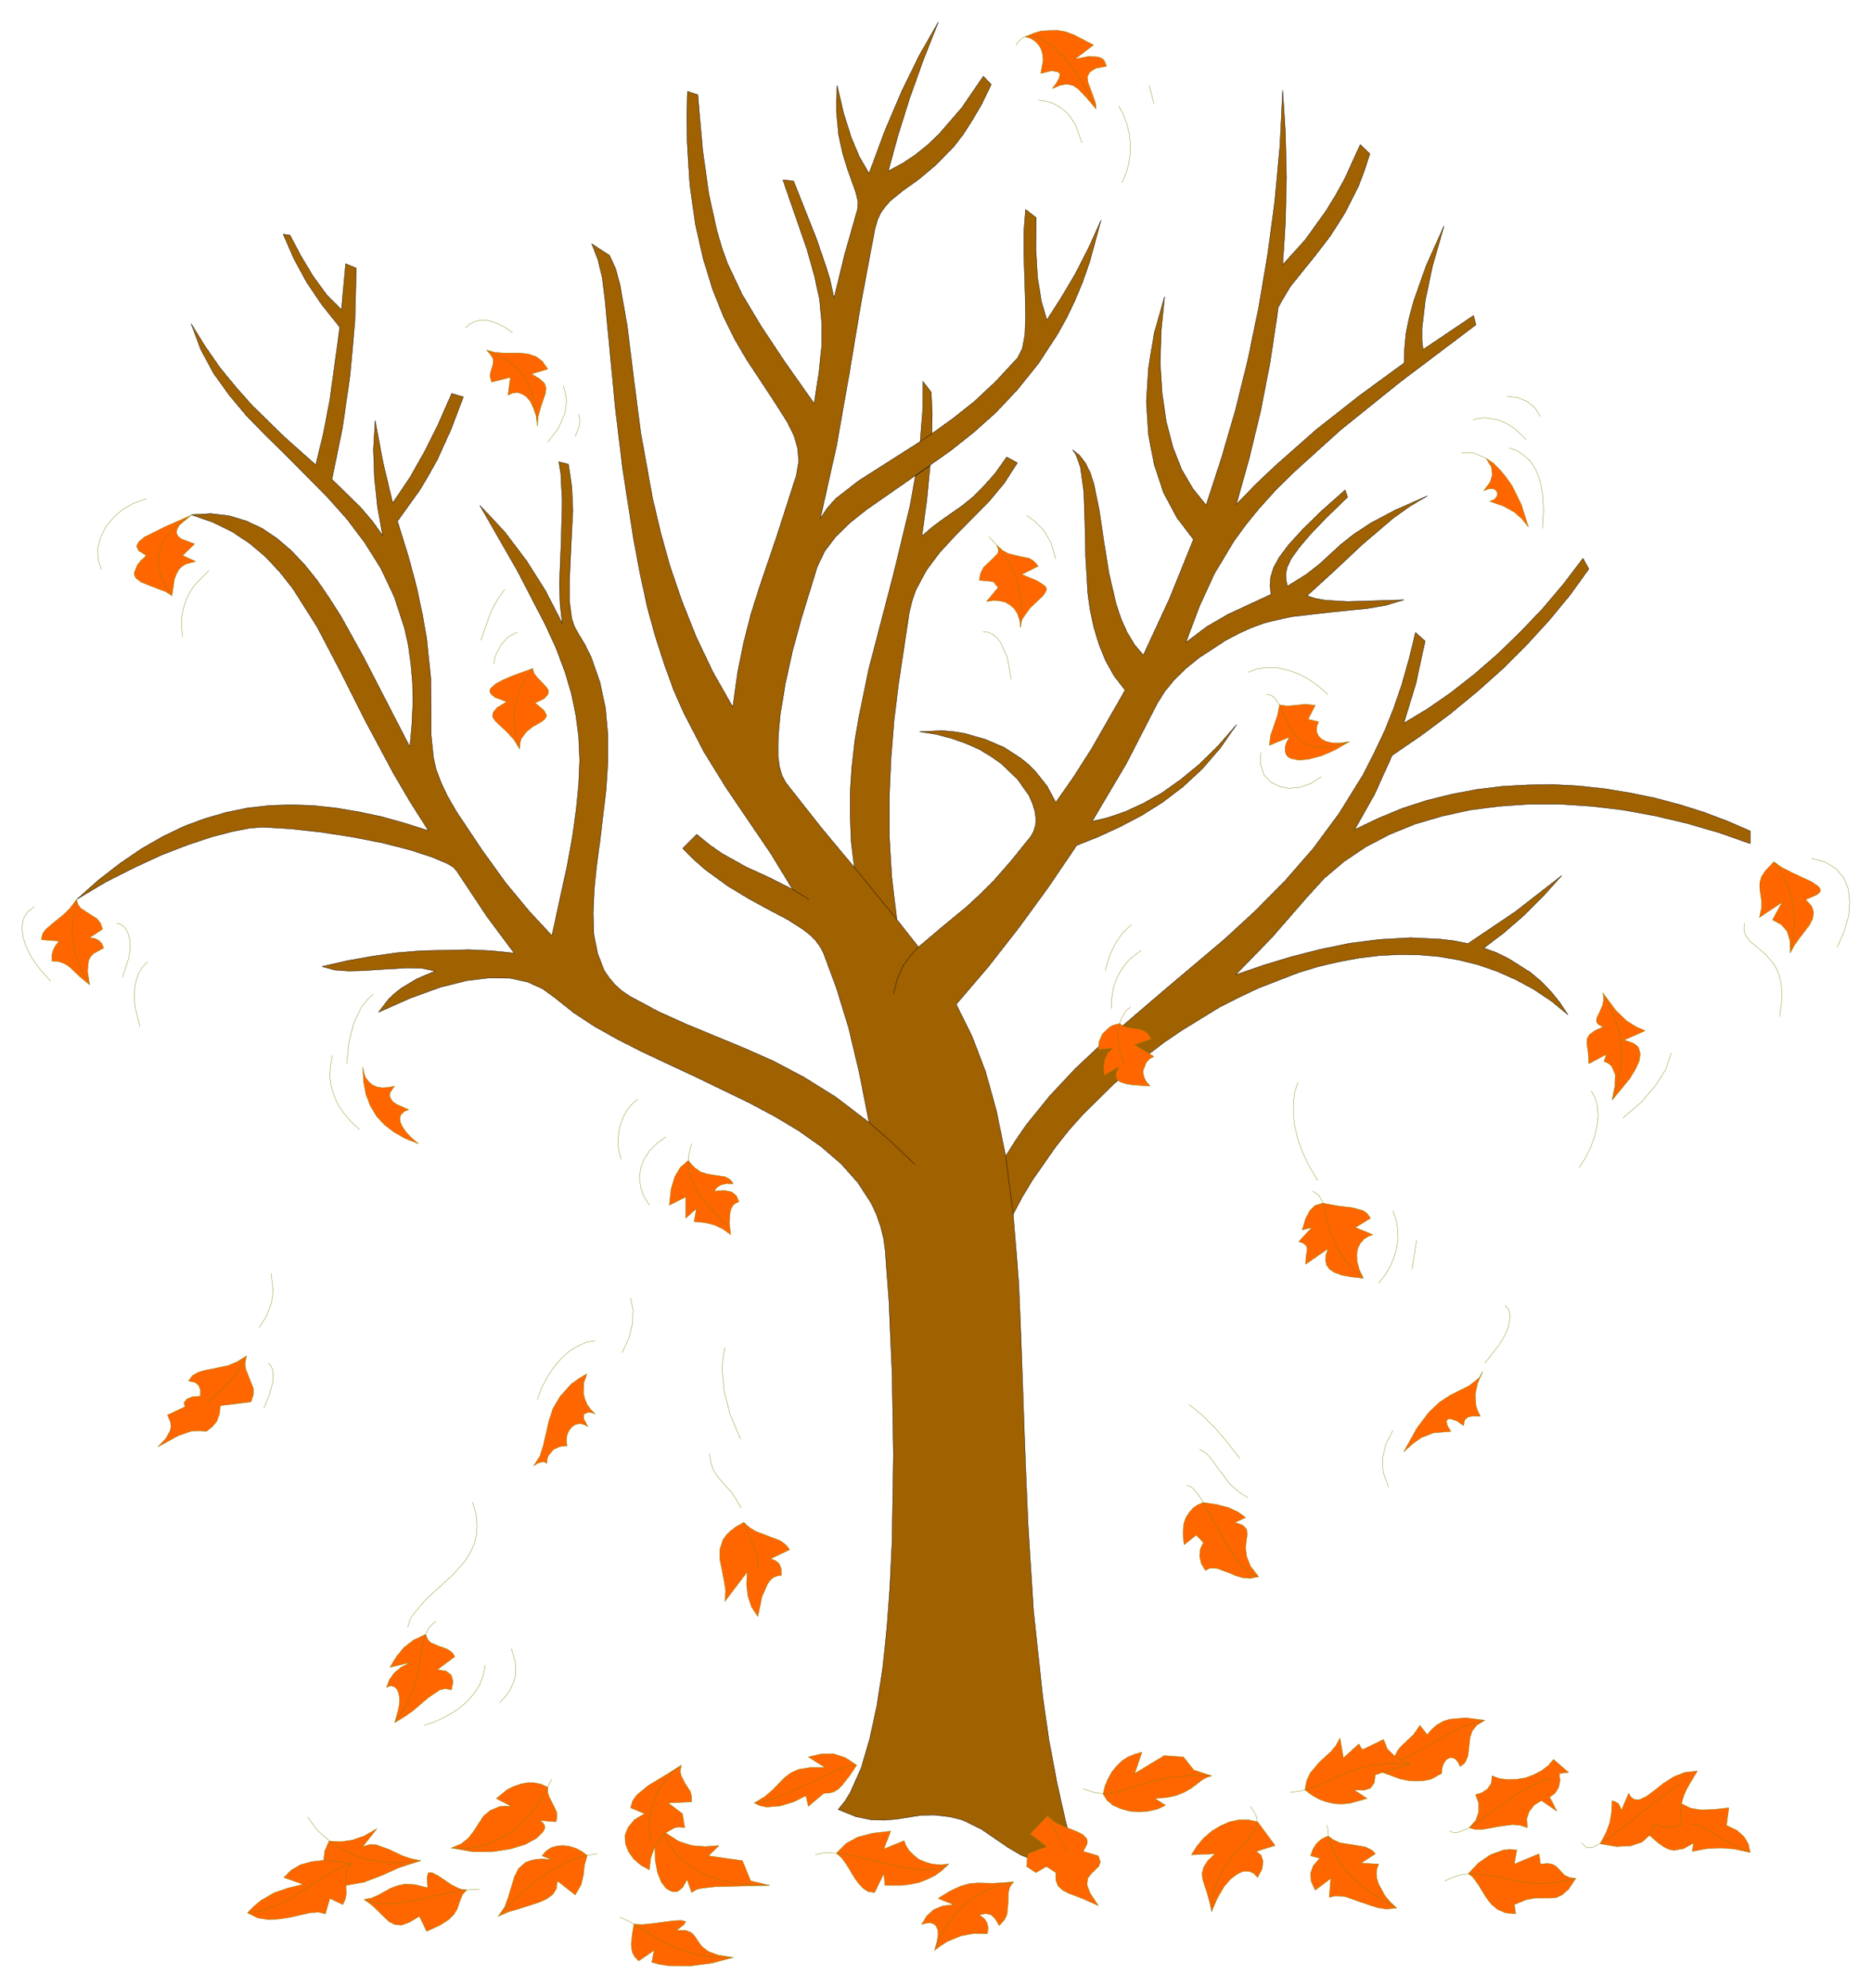
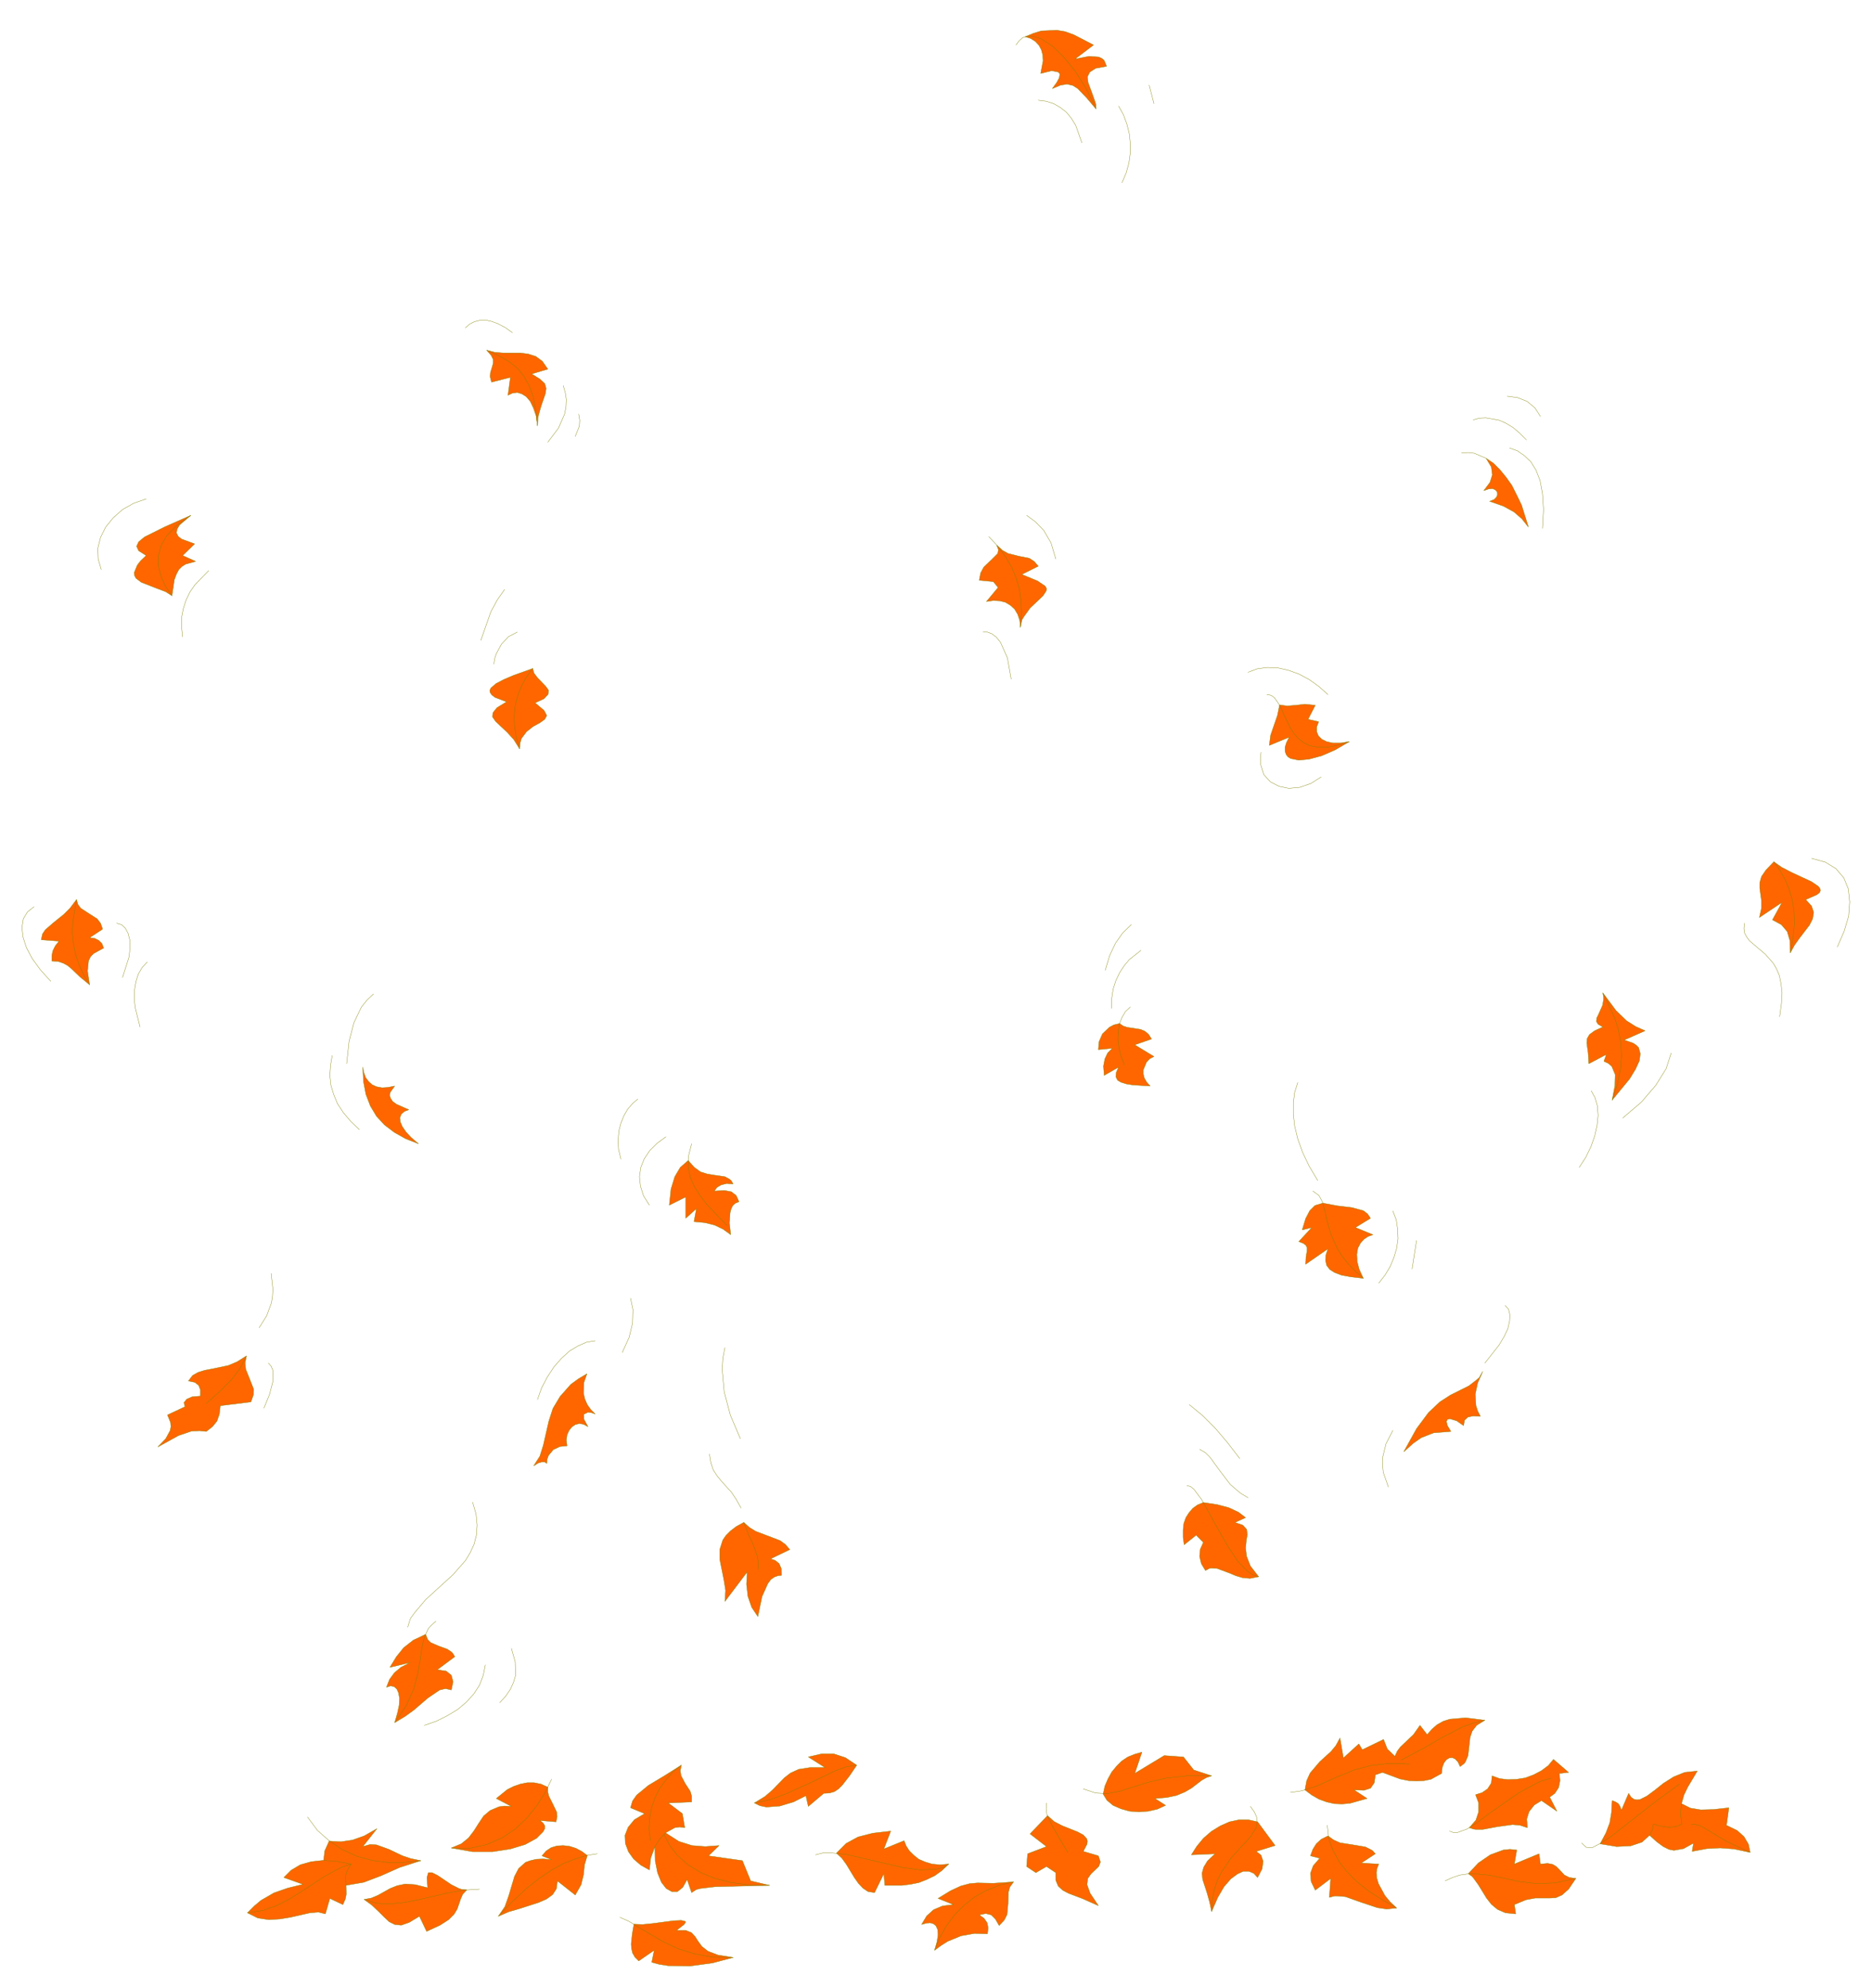
<svg xmlns="http://www.w3.org/2000/svg" width="363.533" height="385.933" fill-rule="evenodd" stroke-linecap="round" preserveAspectRatio="none" viewBox="0 0 5454 5790">
  <style>.pen0{stroke:#000;stroke-width:1;stroke-linejoin:round}.pen1{stroke:none}.brush2{fill:none}.pen2{stroke:olive;stroke-width:1;stroke-linejoin:round}</style>
-   <path d="m2442 5270 19-23 17-28 31-70 25-85 21-98 17-109 12-117 9-123 6-127 4-254-4-239-9-205-11-150-5-37-9-35-12-34-15-32-39-60-48-54-58-50-65-46-70-42-75-40-155-75-154-72-73-37-68-38-61-40-54-43-37-27-44-20-51-11-59-1-67 8-76 19-86 31-95 42 29-38 17-16 20-16 45-27 54-23-39-8-42-1-87 5-43 3-42 1-40-3-37-10 74-17 73-13 71-10 71-6 138-3 67 3 66 7-79-106-89-134-9-10-16-10-47-20-65-21-78-20-87-17-90-14-89-10-83-5-39 3-51 10-61 16-69 23-75 29-80 37-83 42-84 50 63-56 62-48 63-43 61-35 62-30 62-23 62-18 63-13 63-7 63-2 64 2 65 7 66 11 67 14 68 19 70 22-54-85-48-82-83-155-72-143-67-128-71-112-38-48-41-44-46-39-51-34-57-28-63-22 57-3 53 6 50 15 47 22 43 29 41 35 39 41 37 46 35 51 35 55 66 119 134 260 6-65 3-62-1-59-5-55-7-53-11-50-30-92-39-83-47-75-52-69-57-64-119-120-59-58-57-58-51-61-46-64-37-69-28-75 41 66 43 62 46 56 46 52 95 93 92 82 22-91 19-98 29-212-52-65-44-65-37-68-32-73 20 3 31 59 36 60 40 55 43 43 12-134 31 13-4 155-14 155-22 154-31 151 83 81 35 41 30 42-15-83-9-84-3-84 5-84 23 122 28 118 50-74 42-74 40-80 40-91 34 10-36 95-40 88-24 43-26 44-66 92 32 103 24 90 17 80 12 69 12 115 1 90v74l7 68 8 35 14 37 19 40 26 45 74 111 70 97 68 82 66 71 44-202 16-87 11-80 7-74 3-68-3-66-8-64-13-63-19-64-25-67-32-70-82-158-109-190 38 40 36 39 62 82 55 87 49 95-6-55-2-59 5-121 3-121-3-58-1-22-6-34 28 7 10 66 3 69-7 139-3 65v60l7 51 7 21 10 19 21 35 18 36 26 74 16 76 7 77v79l-5 78-18 153-10 73-7 70-3 66 2 62 11 55 19 50 15 22 17 20 20 18 24 16 82 44 82 37 167 69 86 38 89 47 93 58 97 74-29-147-31-130-35-114-37-100-10-20-14-19-16-16-19-15-45-29-53-28-59-32-63-38-66-48-33-29-33-33 41-41 38 31 36 25 70 39 68 31 67 34-64-105-66-97-65-96-63-102-60-116-29-66-26-72-26-80-24-87-21-97-20-107-31-201-20-164-23-239-8-84-8-67-13-54-18-46 52 34 17 37 13 47 21 118 18 146 22 170 34 188 23 98 28 101 35 102 41 103 49 103 58 102 14-100 18-89 21-82 24-76 52-153 56-174 7-41-3-38-11-38-19-38-25-40-28-43-66-100-35-60-33-67-31-78-27-88-23-101-16-114-8-128-1-71 2-74 30 10 14 159 18 130 24 108 14 48 17 47 42 89 55 92 69 104 86 122 14-90 8-77v-69l-6-66-15-69-22-78-70-202 31 3 67 169 29 85 10 32 12 55 32-131 36-126 2-22-6-27-25-70-14-46-12-55-6-66v-36l2-40 19 81 22 70 24 57 28 48 46-124 49-115 52-106 55-96-44 111-39 109-34 108-29 106 41-22 39-26 36-29 33-32 65-75 63-92 23 24-27 56-28 48-27 42-27 35-54 55-49 41-45 32-37 30-15 17-13 18-10 22-7 25-40 213-35 210-37 210-47 210 20-30 25-28 67-52 179-114 7-87 1-88 24 31 3 61-1 60 61-44 63-50 63-59 63-68 14-28 7-39 2-50-1-58-4-128v-65l5-64 31 24-1 93 5 82 11 69 16 54 41-64 41-69 39-76 37-82-34 124-20 57-22 53-24 50-26 47-56 86-61 76-63 67-66 59-67 53-129 91-115 80-49 39-41 40-32 42-22 46-47 153-25 92-21 95-15 92-4 43-2 40v36l4 31 8 27 11 20 104 132 95 114-9-75-3-73v-73l5-72 8-72 12-71 29-141 73-280 34-141 13-53 16-89v3-3l43-30-10 101-14 104 29-25 28-21 60-42 31-25 31-31 34-38 34-48 31 17-38 59-45 54-97 98-46 50-39 52-31 58-11 32-8 34-31 205-13 107-9 109-5 113v116l7 119 15 124 63 80 72-61 68-56 38-35 43-43 49-56 58-72 8-15 5-17 1-19-3-22-7-22-10-23-33-47-48-46-30-21-33-20-38-17-42-15-45-12-50-8 67-3 33 3 31 5 60 17 56 24 49 32 22 18 20 20 34 43 25 47 53-76 51-80 98-171-32-41-25-45-19-47-15-49-11-51-7-52-6-103-2-99-3-88-10-73-10-29-4-10-9-13 20 16 17 22 14 28 11 34 16 78 13 89 15 93 21 90 14 42 18 40 21 35 26 31 76-164 70-173-48-63-39-73-27-81-17-88-6-95 6-99 17-103 30-105-10 100-3 95 6 88 12 82 19 73 26 66 33 56 38 47 45-138 41-141 36-146 31-150 26-153 21-157 15-160 8-163 8 127 3 127-3 127-8 127 66-73 61-85 28-46 26-47 45-99 28 27-16 49-17 45-40 79-42 66-43 56-74 92-25 42-8 15-2 4-3 22-21 139-27 139-33 137-38 136 55-57 58-55 120-106 126-99 130-95 1-40 4-44 9-45 13-49 37-105 52-116-34 119-21 100-9 80v33l3 28 147-99 7 27-220 166-174 140-134 121-55 54-47 52-40 49-35 48-57 95-44 96-39 104 61-46 62-36 125-58-3-25 2-25 8-27 17-31 27-36 40-44 54-53 71-63 7 21-62 60-47 49-33 39-22 31-12 25-4 20 1 18 4 17 53-33 39-30 63-58 38-30 50-33 70-37 95-42-52 31-49 35-89 76-82 77-79 72 25 8 28 5 65 4 164-5-53 16-53 9-108 11-113 13-58 13-23 6-38 14-35 16-38 20-78 51-37 30-34 33-28 34-22 35-90 175-100 169 46-11 50-17 52-24 54-30 55-39 55-45 55-54 54-62-48 69-52 60-56 52-59 45-62 39-63 33-63 29-63 25-82 121-86 118-89 114-94 110 46 93 39 102 32 115 27 132 29-46 31-45 68-84 75-80 81-76 174-149 181-153 89-82 86-87 82-94 76-103 70-113 31-61 30-63 27-67 24-70 21-74 19-78 28 25-27 124-35 115 68-41 68-47 69-54 68-59 66-64 65-68 61-72 57-75 17 31-54 75-61 74-65 71-70 70-75 67-79 65-83 62-86 59-51 113-58 103 69-33 70-29 71-23 73-18 73-14 75-9 74-4 74-1 75 4 74 8 73 12 73 15 72 19 70 22 69 26 67 29v37l-91-32-93-27-93-22-93-17-92-11-92-6h-89l-88 6-85 11-82 18-78 23-74 30-69 36-64 43-58 49-51 56-101 116-106 109 78-27 82-25 86-22 87-18 88-11 88-5 86 4 41 5 41 8 138-93 135-105-53 59-57 57-60 52-57 43 36 13 35 17 65 41 31 26 28 29 26 32 24 36-49-40-51-34-52-28-54-24-55-19-56-14-57-10-58-5-58-1-59 3-59 7-59 11-60 14-59 18-116 45-57 27-57 29-109 67-53 36-51 39-96 83-89 88-41 46-38 48-67 96-30 50-26 49 16 200 9 221 8 235 10 247 16 251 27 252 18 125 23 123 27 120 33 118-35 3-31-1-53-9-45-18-39-23-76-52-44-22-17-7-34-8-44-5-39 1-69 11-36 3-39-1-44-9-52-21z" class="pen1" style="fill:#a06100" />
-   <path d="m2442 5270 19-23 17-28 31-70 25-85 21-98 17-109 12-117 9-123 6-127 4-254-4-239-9-205-11-150-5-37-9-35-12-34-15-32-39-60-48-54-58-50-65-46-70-42-75-40-155-75-154-72-73-37-68-38-61-40-54-43-37-27-44-20-51-11-59-1-67 8-76 19-86 31-95 42 29-38 17-16 20-16 45-27 54-23-39-8-42-1-87 5-43 3-42 1-40-3-37-10 74-17 73-13 71-10 71-6 138-3 67 3 66 7-79-106-89-134-9-10-16-10-47-20-65-21-78-20-87-17-90-14-89-10-83-5-39 3-51 10-61 16-69 23-75 29-80 37-83 42-84 50 63-56 62-48 63-43 61-35 62-30 62-23 62-18 63-13 63-7 63-2 64 2 65 7 66 11 67 14 68 19 70 22-54-85-48-82-83-155-72-143-67-128-71-112-38-48-41-44-46-39-51-34-57-28-63-22 57-3 53 6 50 15 47 22 43 29 41 35 39 41 37 46 35 51 35 55 66 119 134 260 6-65 3-62-1-59-5-55-7-53-11-50-30-92-39-83-47-75-52-69-57-64-119-120-59-58-57-58-51-61-46-64-37-69-28-75 41 66 43 62 46 56 46 52 95 93 92 82 22-91 19-98 29-212-52-65-44-65-37-68-32-73 20 3 31 59 36 60 40 55 43 43 12-134 31 13-4 155-14 155-22 154-31 151 83 81 35 41 30 42-15-83-9-84-3-84 5-84 23 122 28 118 50-74 42-74 40-80 40-91 34 10-36 95-40 88-24 43-26 44-66 92 32 103 24 90 17 80 12 69 12 115 1 90v74l7 68 8 35 14 37 19 40 26 45 74 111 70 97 68 82 66 71 44-202 16-87 11-80 7-74 3-68-3-66-8-64-13-63-19-64-25-67-32-70-82-158-109-190 38 40 36 39 62 82 55 87 49 95-6-55-2-59 5-121 3-121-3-58-1-22-6-34 28 7 10 66 3 69-7 139-3 65v60l7 51 7 21 10 19 21 35 18 36 26 74 16 76 7 77v79l-5 78-18 153-10 73-7 70-3 66 2 62 11 55 19 50 15 22 17 20 20 18 24 16 82 44 82 37 167 69 86 38 89 47 93 58 97 74-29-147-31-130-35-114-37-100-10-20-14-19-16-16-19-15-45-29-53-28-59-32-63-38-66-48-33-29-33-33 41-41 38 31 36 25 70 39 68 31 67 34-64-105-66-97-65-96-63-102-60-116-29-66-26-72-26-80-24-87-21-97-20-107-31-201-20-164-23-239-8-84-8-67-13-54-18-46 52 34 17 37 13 47 21 118 18 146 22 170 34 188 23 98 28 101 35 102 41 103 49 103 58 102 14-100 18-89 21-82 24-76 52-153 56-174 7-41-3-38-11-38-19-38-25-40-28-43-66-100-35-60-33-67-31-78-27-88-23-101-16-114-8-128-1-71 2-74 30 10 14 159 18 130 24 108 14 48 17 47 42 89 55 92 69 104 86 122 14-90 8-77v-69l-6-66-15-69-22-78-70-202 31 3 67 169 29 85 10 32 12 55 32-131 36-126 2-22-6-27-25-70-14-46-12-55-6-66v-36l2-40 19 81 22 70 24 57 28 48 46-124 49-115 52-106 55-96-44 111-39 109-34 108-29 106 41-22 39-26 36-29 33-32 65-75 63-92 23 24-27 56-28 48-27 42-27 35-54 55-49 41-45 32-37 30-15 17-13 18-10 22-7 25-40 213-35 210-37 210-47 210 20-30 25-28 67-52 179-114 7-87 1-88 24 31 3 61-1 60 61-44 63-50 63-59 63-68 14-28 7-39 2-50-1-58-4-128v-65l5-64 31 24-1 93 5 82 11 69 16 54 41-64 41-69 39-76 37-82-34 124-20 57-22 53-24 50-26 47-56 86-61 76-63 67-66 59-67 53-129 91-115 80-49 39-41 40-32 42-22 46-47 153-25 92-21 95-15 92-4 43-2 40v36l4 31 8 27 11 20 104 132 95 114-9-75-3-73v-73l5-72 8-72 12-71 29-141 73-280 34-141 13-53 16-89v3-3l43-30-10 101-14 104 29-25 28-21 60-42 31-25 31-31 34-38 34-48 31 17-38 59-45 54-97 98-46 50-39 52-31 58-11 32-8 34-31 205-13 107-9 109-5 113v116l7 119 15 124 63 80 72-61 68-56 38-35 43-43 49-56 58-72 8-15 5-17 1-19-3-22-7-22-10-23-33-47-48-46-30-21-33-20-38-17-42-15-45-12-50-8 67-3 33 3 31 5 60 17 56 24 49 32 22 18 20 20 34 43 25 47 53-76 51-80 98-171-32-41-25-45-19-47-15-49-11-51-7-52-6-103-2-99-3-88-10-73-10-29-4-10-9-13 20 16 17 22 14 28 11 34 16 78 13 89 15 93 21 90 14 42 18 40 21 35 26 31 76-164 70-173-48-63-39-73-27-81-17-88-6-95 6-99 17-103 30-105-10 100-3 95 6 88 12 82 19 73 26 66 33 56 38 47 45-138 41-141 36-146 31-150 26-153 21-157 15-160 8-163 8 127 3 127-3 127-8 127 66-73 61-85 28-46 26-47 45-99 28 27-16 49-17 45-40 79-42 66-43 56-74 92-25 42-8 15-2 4-3 22-21 139-27 139-33 137-38 136 55-57 58-55 120-106 126-99 130-95 1-40 4-44 9-45 13-49 37-105 52-116-34 119-21 100-9 80v33l3 28 147-99 7 27-220 166-174 140-134 121-55 54-47 52-40 49-35 48-57 95-44 96-39 104 61-46 62-36 125-58-3-25 2-25 8-27 17-31 27-36 40-44 54-53 71-63 7 21-62 60-47 49-33 39-22 31-12 25-4 20 1 18 4 17 53-33 39-30 63-58 38-30 50-33 70-37 95-42-52 31-49 35-89 76-82 77-79 72 25 8 28 5 65 4 164-5-53 16-53 9-108 11-113 13-58 13-23 6-38 14-35 16-38 20-78 51-37 30-34 33-28 34-22 35-90 175-100 169 46-11 50-17 52-24 54-30 55-39 55-45 55-54 54-62-48 69-52 60-56 52-59 45-62 39-63 33-63 29-63 25-82 121-86 118-89 114-94 110 46 93 39 102 32 115 27 132 29-46 31-45 68-84 75-80 81-76 174-149 181-153 89-82 86-87 82-94 76-103 70-113 31-61 30-63 27-67 24-70 21-74 19-78 28 25-27 124-35 115 68-41 68-47 69-54 68-59 66-64 65-68 61-72 57-75 17 31-54 75-61 74-65 71-70 70-75 67-79 65-83 62-86 59-51 113-58 103 69-33 70-29 71-23 73-18 73-14 75-9 74-4 74-1 75 4 74 8 73 12 73 15 72 19 70 22 69 26 67 29v37l-91-32-93-27-93-22-93-17-92-11-92-6h-89l-88 6-85 11-82 18-78 23-74 30-69 36-64 43-58 49-51 56-101 116-106 109 78-27 82-25 86-22 87-18 88-11 88-5 86 4 41 5 41 8 138-93 135-105-53 59-57 57-60 52-57 43 36 13 35 17 65 41 31 26 28 29 26 32 24 36-49-40-51-34-52-28-54-24-55-19-56-14-57-10-58-5-58-1-59 3-59 7-59 11-60 14-59 18-116 45-57 27-57 29-109 67-53 36-51 39-96 83-89 88-41 46-38 48-67 96-30 50-26 49 16 200 9 221 8 235 10 247 16 251 27 252 18 125 23 123 27 120 33 118-35 3-31-1-53-9-45-18-39-23-76-52-44-22-17-7-34-8-44-5-39 1-69 11-36 3-39-1-44-9-52-21z" class="pen0 brush2" />
-   <path fill="none" d="m2665 3391-68-65-65-57m71-375 12-45 16-36 21-29 24-26m-63-80-124-152m-180 64 47 29m325-1333 34-23m215 2104 22 169" class="pen0" />
  <path d="m3193 317-27-32-26-27-14-9-17-4-19 3-24 10 13-18 7-13 2-11-4-6-20-4-32 8 7-37-1-17-4-15-7-13-10-11-14-9-16-5 24-10 23-7 45-2 24 4 25 9 58 30-54 41 41-8 28 2 9 4 7 6 7 17-32 6-17 11-7 14 2 16 14 38 7 20 2 7v12zm-1627 923-4-29-8-23-9-19-12-14-13-8-13-4-14 2-13 6 7-52-55 14-4-16 1-12 6-20 2-8v-10l-6-12-13-15 23 6 25 2h50l23 3 22 7 19 14 16 23-47 14 24 15 14 13 4 14-2 15-13 38-7 25-2 10-1 21zM501 1735l-19-12-24-9-46-18-16-12-4-8-1-8 9-22 10-13 16-15-22-14-6-13 6-13 17-14 58-29 77-34-33 28-7 12-2 11 5 10 10 8 38 14-35 34 38 17-29 8-11 7-9 9-7 13-6 16-7 47zm1013 446-17-27-19-21-34-32-9-13 1-12 12-15 28-17-34-13-9-7-5-7-1-6 3-7 15-13 23-12 28-12 56-20 4 14 10 13 24 25 8 11-1 12-12 13-26 12 26 22 8 15-6 11-14 10-20 11-19 15-15 20-4 14-1 16zm1459-354-2-20-6-18-9-15-12-11-15-9-16-4-19-1-20 3 34-41-14-17-41-4 4-21 9-17 23-22 18-18 2-11-5-13 17 15 16 9 32 8 30 6 14 9 12 14-48 24 46 19 22 15 4 7-1 7-9 14-38 36-18 25-6 10-4 21zm958 333-41 24-39 17-37 10-30 3-24-5-8-5-5-7-3-9v-12l4-13 8-16-58 24 4-30 10-29 10-29 6-30 22 3 25-2 27-3 30 3-21 41 31 7-6 15v14l5 12 10 10 14 7 18 4h23l25-4zm522-625-19-24-23-20-31-17-40-14 13-5 7-7 3-8-1-7-5-6-8-4-12 1-14 5 18-24 7-22-3-23-15-25 21 14 19 19 18 22 17 24 14 28 14 29 20 64zm763 1240-1-35-8-27-17-20-26-14 28-51-66 44 6-27v-22l-5-36v-16l5-18 13-19 23-24 23 16 29 15 58 27 19 13 5 6 2 6-3 7-8 6-32 14 17 19 6 18-3 19-9 18-29 38-15 21-12 22zm-519 429 8-42 1-32-10-24-10-9-13-6 7-20-51 27-2-32-4-28 1-13 7-12 15-11 24-11-14-8-5-8 1-10 5-10 12-27 3-17v-6l-2-13 38 51 31 30 27 17 27 12-61 27 26 9 9 6 7 7 5 18-3 21-11 24-17 28-51 62zm-725 519-35-4-28-5-21-8-14-9-9-12-3-14 1-16 6-18-65 45 1-21 3-18v-9l-3-7-8-6-13-5 38-41-28 7 10-33 12-23 15-15 23-7 43 8 42 5 33 9 12 9 9 13-44 27 51 21-14 5-12 8-10 11-8 15-3 18 1 21 6 23 12 26zm-621-560-50-3-19-3-16-5-10-6-5-10 1-12 7-16-42 24-2-27 4-21 8-17 14-14-41 4 2-23 10-23 20-19 13-7 17-4 10 7 12 4 26 4 13 2 12 5 11 9 9 14-49 17 56 34-13 7-9 10-9 22v12l3 12 7 12 10 11zm-1222 433-22-16-25-12-28-7-32-3 7-38v3-3l-31 28v-62l-48 24 5-47 11-36 16-27 23-20 18 20 18 13 19 6 18 3 34 5 13 7 5 4 6 10-19-1-16 4-12 7-8 11 29-2 21 4 14 11 8 18-10 4-8 7-5 10-3 12-2 29 4 34zm-910-265-38-15-32-18-29-22-23-25-18-30-13-34-7-37-2-42 3 16 5 14 9 12 10 9 13 6 16 3 17-1 20-4-13 18-2 9 3 9 6 9 11 8 36 16-13 5-9 8-4 10 1 12 6 14 11 16 15 16 21 18zm-958-463-28-23-24-23-12-10-13-7-15-5-18-1v-16l3-14 7-14 11-14-52-4 4-17 8-12 23-20 31-25 18-18 19-25 4 14 8 11 23 15 25 16 10 13 6 17-38 25 15 2 12 6 9 9 5 13-29 16-9 9-6 12-3 30 6 40zm199 1346 23-24 13-24 2-11-1-12-9-22 51-24-3-12 8-10 16-7 24-2v-18l-5-13-11-9-19-4 12-16 16-9 19-6 21-4 48-10 26-11 27-17-4 21 2 18 12 30 11 28-1 17-7 20-89 11-3 25-7 20-13 16-18 14-19-2-24 1-38 13-60 33zm690 803 8-28 5-23 1-20-3-16-5-11-8-7-10-2-12 4 9-23 14-19 19-16 27-14-59 14 19-31 21-26 28-22 36-17 6 15 9 9 23 10 25 9 12 8 4 4 6 10-51 38 26 4 15 12 5 19-5 24-17-4-17 4-34 23-42 36-25 18-30 18zm405-748 18-28 10-32 16-70 12-37 21-35 31-35 22-16 25-15-9 26-1 31 4 17 7 16 10 14 13 13-12-4-9-1-12 6v14l12 22-13-7-12-2-12 3-10 7-8 10-6 13-2 16 2 16-21 2-19 9-14 17-4 11-1 12-6-4h-9l-10 3-13 8zm653 439-18-27-11-32-4-35 2-36-65 86 2-32-5-31-12-60v-28l9-28 9-13 13-13 17-13 22-12 17 15 18 11 37 14 34 13 15 11 13 15-56 27 14 5 11 9 6 14 1 20-10 1-11 4-10 7-9 12-17 38-12 58zm1459-116-25 5-22-2-20-6-19-8-35-13-17-1-6 1-11 6-12-20-5-21 2-21 9-20-21-21-35 28-3-22v-21l2-19 6-17 9-14 11-13 14-10 17-7 40 6 34 9 28 13 21 16-31 14 23 8 11 12 2 15-3 18-2 22 3 24 11 28 24 31zm423-364 37-67 35-47 33-31 31-20 54-27 22-17 8-7 10-18-15 34-7 33 2 32 5 16 8 16-21-1-15 3-10 9-3 16-20-14-20-6-7 2-3 6 3 12 10 17-24 2-26 2-36 14-23 16-28 25zm572 1142 17-32 11-29 5-30 2-35 10 4 8 5 5 8 4 11 21-49 7 11 8 6 9 2 9-1 20-10 23-17 25-20 30-19 32-13 37-4-28 47-11 23-7 25 26 13 30 5 37-1 45-5-7 51 31 15 20 18 13 22 5 24-47-10-40-3-39 2-43 8 4-24-29 16-28 5-15-3-16-8-19-14-21-19-22 20-33 11-41 2-48-8zm-71 101-21 31-19 17-18 8-17 1h-43l-27 5-34 14 4 27-30-3-23-10-18-15-14-18-24-39-13-18-5-6-11-8 29-31 35-24 38-14 19-2 20 2-7 41 72-30 4 30 21-2 15 3 10 6 8 8 16 17 14 7 19 3zm-310-148 19-22 8-24v-26l-9-24 19-6 16-11 11-17 2-21 22 8 24 3 26-1 25-4 24-9 23-12 20-15 15-18 44 38-27 3 2 21-4 20-11 17-15 11 21 41-45-31-21 13-15 19-7 22 2 25-21-7-22-2-44 6-43 8h-20l-7-1-12-4zm-479-110 5-27 10-22 28-33 33-30 14-17 12-22 10 58 45-41 10 17 62-30 11 28 22 21 7-15 9-12 19-18 19-18 19-27 21 27 14-16 15-13 18-10 19-6 46-4 56 7-24 15-13 17-6 18-2 18-4 35-7 17-4 6-12 9-6-13-8-9-9-4-9 1-8 5-7 9-5 13-2 18-31 17-20 4-22 1-23-1-25-5-51-19-21 7-3 23-11 16-19 6-29-1 38 25-50 14-23 2-23-1-22-5-22-8-21-12-20-15zm67 134 17 12 18 8 38 6 36 6 16 8 5 3 8 9-41 27 51 3-5 12-2 13 1 15 5 17 19 35 15 18 19 18-29 3-27-4-48-16-45-16-23-2h-9l-15 4 4-55-45 34-12-25-2-24 8-22 19-22-27-7 7-19 10-16 14-13 20-10zm-205-41 51 69-55 17 14 11 6 18-3 22-13 25-11-12-14-6h-17l-17 8-19 14-20 23-18 31-18 41-6-28-7-25-13-40-2-18 5-18 11-18 22-21-69 3 16-25 19-23 23-20 26-16 27-12 28-6h27l27 6zm-134-134-15 5-14 8-30 23-19 11-24 10-28 6-35 3 31 20-24 11-26 6-28 2-27-2-25-7-23-10-18-15-11-18 5-23 9-21 11-20 14-17 15-15 18-12 20-8 21-6-21 62 86-52 56 4 30 38 52 17zm-330 378-45-20-42-16-17-9-13-12-7-17v-22l-27-18-31 18-27-18 3-37 55-21-48-37 51-53 19 17 23 12 45 18 17 9 10 11 2 7-1 9-11 21 44 13 6 18-5 13-22 21-10 14-2 18 9 25 24 36zm-477 130 7-25 3-20-1-15-5-11-7-6-10-3-11 1-14 4 15-25 20-18 26-11 32-4-45-18 36-22 30-14 26-7 23-2 46 1 59-4-11 15-4 15-1 32-3 33-8 16-15 16-11-19-12-12-16-4-19 4 14 10 9 13 3 15-2 17-38-1-39 7-39 16-19 12-19 14zm41-251-20 19-21 15-23 11-23 9-25 5-24 3h-50l-3-34-27 55-19-3-15-10-13-14-12-17-23-38-13-18-16-15 28-28 35-19 43-11 52-6-20 52 59-24 6 15 9 14 13 13 15 12 19 8 20 6 23 2 25-2zm-268-288-21 31-21 27-11 11-12 8-14 4-17 1-45 38-7-31-36 18-40 12-39 3-19-4-16-8 31-19 22-19 34-35 18-14 24-11 32-5h45l-49-31 39-9h35l34 11 33 22zm-254 350-159 4-42 5-12 3-14 9-13-38-13 23-15 12h-17l-16-9-14-18-11-27-7-35-1-42-12 33-4 35-25-14-21-18-15-21-9-24-1-24 9-23 18-22 30-18-41-17 6-20 12-17 34-28 45-27 51-32-3 16 2 14 12 23 15 23 4 14v17l-68 3 41 31 7 41-15-2-14 2-27 15 39 25 38 12 39 3 40-3-31 30 99 14 24 59 55 13zm-106 210-60 16-66 9-63-1-26-4-22-6 7-35-45 31-11-11-7-12-3-13-1-13 3-29 5-29 25 1 30-3 61-8 22-1 12 3v3l-4 6-22 17h27l17 7 10 11 9 14 11 15 18 14 29 11 44 7zm-684-120 19-28 11-31 17-57 12-23 20-18 14-5 17-4 20-1 25 2-28-11 12-14 15-10 17-5 18-1 18 2 19 6 17 9 16 12-8 27-3 29-7 29-17 30-52-41-3 23-11 17-18 13-23 10-56 18-31 9-30 13zm-137-199 29-12 21-17 16-21 14-22 14-21 19-16 26-11 16-2 20 1-44-23 32-26 18-9 20-7 20-4h20l20 4 20 9v14l3 12 12 24 11 23 1 13-3 15-47-4 9 7 5 8v9l-5 9-19 19-33 18-43 13-52 8h-58l-62-11zm-89 37-62 20-54 24-50 19-52 9 1 25-3 15-7 16-38-18-13 45-20-5-25 2-57 13-31 5-32 2-32-5-30-15 20-20 19-16 38-22 40-14 45-11-56-20 21-21 27-16 32-9 36-4 3-27 13-29 34 2 34-5 34-12 37-21-41 52 21-6 19 1 36 13 40 19 24 8 29 6zm-165 113 21-4 19-8 36-20 20-8 24-5 29 2 36 9-2-30 4-14h11l16 8 40 27 22 11 9 3 14 1-12 13-6 14-10 29-9 15-16 16-25 16-39 18-21-44-30 18-23 8-19-2-16-8-15-14-16-16-19-18-23-17z" class="pen1" style="fill:#f60" />
  <path d="m3193 317-27-32-26-27-14-9-17-4-19 3-24 10 13-18 7-13 2-11-4-6-20-4-32 8 7-37-1-17-4-15-7-13-10-11-14-9-16-5 24-10 23-7 45-2 24 4 25 9 58 30-54 41 41-8 28 2 9 4 7 6 7 17-32 6-17 11-7 14 2 16 14 38 7 20 2 7v12zm-1627 923-4-29-8-23-9-19-12-14-13-8-13-4-14 2-13 6 7-52-55 14-4-16 1-12 6-20 2-8v-10l-6-12-13-15 23 6 25 2h50l23 3 22 7 19 14 16 23-47 14 24 15 14 13 4 14-2 15-13 38-7 25-2 10-1 21zM501 1735l-19-12-24-9-46-18-16-12-4-8-1-8 9-22 10-13 16-15-22-14-6-13 6-13 17-14 58-29 77-34-33 28-7 12-2 11 5 10 10 8 38 14-35 34 38 17-29 8-11 7-9 9-7 13-6 16-7 47zm1013 446-17-27-19-21-34-32-9-13 1-12 12-15 28-17-34-13-9-7-5-7-1-6 3-7 15-13 23-12 28-12 56-20 4 14 10 13 24 25 8 11-1 12-12 13-26 12 26 22 8 15-6 11-14 10-20 11-19 15-15 20-4 14-1 16zm1459-354-2-20-6-18-9-15-12-11-15-9-16-4-19-1-20 3 34-41-14-17-41-4 4-21 9-17 23-22 18-18 2-11-5-13 17 15 16 9 32 8 30 6 14 9 12 14-48 24 46 19 22 15 4 7-1 7-9 14-38 36-18 25-6 10-4 21zm958 333-41 24-39 17-37 10-30 3-24-5-8-5-5-7-3-9v-12l4-13 8-16-58 24 4-30 10-29 10-29 6-30 22 3 25-2 27-3 30 3-21 41 31 7-6 15v14l5 12 10 10 14 7 18 4h23l25-4zm522-625-19-24-23-20-31-17-40-14 13-5 7-7 3-8-1-7-5-6-8-4-12 1-14 5 18-24 7-22-3-23-15-25 21 14 19 19 18 22 17 24 14 28 14 29 20 64zm763 1240-1-35-8-27-17-20-26-14 28-51-66 44 6-27v-22l-5-36v-16l5-18 13-19 23-24 23 16 29 15 58 27 19 13 5 6 2 6-3 7-8 6-32 14 17 19 6 18-3 19-9 18-29 38-15 21-12 22zm-519 429 8-42 1-32-10-24-10-9-13-6 7-20-51 27-2-32-4-28 1-13 7-12 15-11 24-11-14-8-5-8 1-10 5-10 12-27 3-17v-6l-2-13 38 51 31 30 27 17 27 12-61 27 26 9 9 6 7 7 5 18-3 21-11 24-17 28-51 62zm-725 519-35-4-28-5-21-8-14-9-9-12-3-14 1-16 6-18-65 45 1-21 3-18v-9l-3-7-8-6-13-5 38-41-28 7 10-33 12-23 15-15 23-7 43 8 42 5 33 9 12 9 9 13-44 27 51 21-14 5-12 8-10 11-8 15-3 18 1 21 6 23 12 26zm-621-560-50-3-19-3-16-5-10-6-5-10 1-12 7-16-42 24-2-27 4-21 8-17 14-14-41 4 2-23 10-23 20-19 13-7 17-4 10 7 12 4 26 4 13 2 12 5 11 9 9 14-49 17 56 34-13 7-9 10-9 22v12l3 12 7 12 10 11zm-1222 433-22-16-25-12-28-7-32-3 7-38v3-3l-31 28v-62l-48 24 5-47 11-36 16-27 23-20 18 20 18 13 19 6 18 3 34 5 13 7 5 4 6 10-19-1-16 4-12 7-8 11 29-2 21 4 14 11 8 18-10 4-8 7-5 10-3 12-2 29 4 34zm-910-265-38-15-32-18-29-22-23-25-18-30-13-34-7-37-2-42 3 16 5 14 9 12 10 9 13 6 16 3 17-1 20-4-13 18-2 9 3 9 6 9 11 8 36 16-13 5-9 8-4 10 1 12 6 14 11 16 15 16 21 18zm-958-463-28-23-24-23-12-10-13-7-15-5-18-1v-16l3-14 7-14 11-14-52-4 4-17 8-12 23-20 31-25 18-18 19-25 4 14 8 11 23 15 25 16 10 13 6 17-38 25 15 2 12 6 9 9 5 13-29 16-9 9-6 12-3 30 6 40zm199 1346 23-24 13-24 2-11-1-12-9-22 51-24-3-12 8-10 16-7 24-2v-18l-5-13-11-9-19-4 12-16 16-9 19-6 21-4 48-10 26-11 27-17-4 21 2 18 12 30 11 28-1 17-7 20-89 11-3 25-7 20-13 16-18 14-19-2-24 1-38 13-60 33zm690 803 8-28 5-23 1-20-3-16-5-11-8-7-10-2-12 4 9-23 14-19 19-16 27-14-59 14 19-31 21-26 28-22 36-17 6 15 9 9 23 10 25 9 12 8 4 4 6 10-51 38 26 4 15 12 5 19-5 24-17-4-17 4-34 23-42 36-25 18-30 18zm405-748 18-28 10-32 16-70 12-37 21-35 31-35 22-16 25-15-9 26-1 31 4 17 7 16 10 14 13 13-12-4-9-1-12 6v14l12 22-13-7-12-2-12 3-10 7-8 10-6 13-2 16 2 16-21 2-19 9-14 17-4 11-1 12-6-4h-9l-10 3-13 8zm653 439-18-27-11-32-4-35 2-36-65 86 2-32-5-31-12-60v-28l9-28 9-13 13-13 17-13 22-12 17 15 18 11 37 14 34 13 15 11 13 15-56 27 14 5 11 9 6 14 1 20-10 1-11 4-10 7-9 12-17 38-12 58zm1459-116-25 5-22-2-20-6-19-8-35-13-17-1-6 1-11 6-12-20-5-21 2-21 9-20-21-21-35 28-3-22v-21l2-19 6-17 9-14 11-13 14-10 17-7 40 6 34 9 28 13 21 16-31 14 23 8 11 12 2 15-3 18-2 22 3 24 11 28 24 31zm423-364 37-67 35-47 33-31 31-20 54-27 22-17 8-7 10-18-15 34-7 33 2 32 5 16 8 16-21-1-15 3-10 9-3 16-20-14-20-6-7 2-3 6 3 12 10 17-24 2-26 2-36 14-23 16-28 25zm572 1142 17-32 11-29 5-30 2-35 10 4 8 5 5 8 4 11 21-49 7 11 8 6 9 2 9-1 20-10 23-17 25-20 30-19 32-13 37-4-28 47-11 23-7 25 26 13 30 5 37-1 45-5-7 51 31 15 20 18 13 22 5 24-47-10-40-3-39 2-43 8 4-24-29 16-28 5-15-3-16-8-19-14-21-19-22 20-33 11-41 2-48-8zm-71 101-21 31-19 17-18 8-17 1h-43l-27 5-34 14 4 27-30-3-23-10-18-15-14-18-24-39-13-18-5-6-11-8 29-31 35-24 38-14 19-2 20 2-7 41 72-30 4 30 21-2 15 3 10 6 8 8 16 17 14 7 19 3zm-310-148 19-22 8-24v-26l-9-24 19-6 16-11 11-17 2-21 22 8 24 3 26-1 25-4 24-9 23-12 20-15 15-18 44 38-27 3 2 21-4 20-11 17-15 11 21 41-45-31-21 13-15 19-7 22 2 25-21-7-22-2-44 6-43 8h-20l-7-1-12-4zm-479-110 5-27 10-22 28-33 33-30 14-17 12-22 10 58 45-41 10 17 62-30 11 28 22 21 7-15 9-12 19-18 19-18 19-27 21 27 14-16 15-13 18-10 19-6 46-4 56 7-24 15-13 17-6 18-2 18-4 35-7 17-4 6-12 9-6-13-8-9-9-4-9 1-8 5-7 9-5 13-2 18-31 17-20 4-22 1-23-1-25-5-51-19-21 7-3 23-11 16-19 6-29-1 38 25-50 14-23 2-23-1-22-5-22-8-21-12-20-15zm67 134 17 12 18 8 38 6 36 6 16 8 5 3 8 9-41 27 51 3-5 12-2 13 1 15 5 17 19 35 15 18 19 18-29 3-27-4-48-16-45-16-23-2h-9l-15 4 4-55-45 34-12-25-2-24 8-22 19-22-27-7 7-19 10-16 14-13 20-10zm-205-41 51 69-55 17 14 11 6 18-3 22-13 25-11-12-14-6h-17l-17 8-19 14-20 23-18 31-18 41-6-28-7-25-13-40-2-18 5-18 11-18 22-21-69 3 16-25 19-23 23-20 26-16 27-12 28-6h27l27 6zm-134-134-15 5-14 8-30 23-19 11-24 10-28 6-35 3 31 20-24 11-26 6-28 2-27-2-25-7-23-10-18-15-11-18 5-23 9-21 11-20 14-17 15-15 18-12 20-8 21-6-21 62 86-52 56 4 30 38 52 17zm-330 378-45-20-42-16-17-9-13-12-7-17v-22l-27-18-31 18-27-18 3-37 55-21-48-37 51-53 19 17 23 12 45 18 17 9 10 11 2 7-1 9-11 21 44 13 6 18-5 13-22 21-10 14-2 18 9 25 24 36zm-477 130 7-25 3-20-1-15-5-11-7-6-10-3-11 1-14 4 15-25 20-18 26-11 32-4-45-18 36-22 30-14 26-7 23-2 46 1 59-4-11 15-4 15-1 32-3 33-8 16-15 16-11-19-12-12-16-4-19 4 14 10 9 13 3 15-2 17-38-1-39 7-39 16-19 12-19 14zm41-251-20 19-21 15-23 11-23 9-25 5-24 3h-50l-3-34-27 55-19-3-15-10-13-14-12-17-23-38-13-18-16-15 28-28 35-19 43-11 52-6-20 52 59-24 6 15 9 14 13 13 15 12 19 8 20 6 23 2 25-2zm-268-288-21 31-21 27-11 11-12 8-14 4-17 1-45 38-7-31-36 18-40 12-39 3-19-4-16-8 31-19 22-19 34-35 18-14 24-11 32-5h45l-49-31 39-9h35l34 11 33 22zm-254 350-159 4-42 5-12 3-14 9-13-38-13 23-15 12h-17l-16-9-14-18-11-27-7-35-1-42-12 33-4 35-25-14-21-18-15-21-9-24-1-24 9-23 18-22 30-18-41-17 6-20 12-17 34-28 45-27 51-32-3 16 2 14 12 23 15 23 4 14v17l-68 3 41 31 7 41-15-2-14 2-27 15 39 25 38 12 39 3 40-3-31 30 99 14 24 59 55 13zm-106 210-60 16-66 9-63-1-26-4-22-6 7-35-45 31-11-11-7-12-3-13-1-13 3-29 5-29 25 1 30-3 61-8 22-1 12 3v3l-4 6-22 17h27l17 7 10 11 9 14 11 15 18 14 29 11 44 7zm-684-120 19-28 11-31 17-57 12-23 20-18 14-5 17-4 20-1 25 2-28-11 12-14 15-10 17-5 18-1 18 2 19 6 17 9 16 12-8 27-3 29-7 29-17 30-52-41-3 23-11 17-18 13-23 10-56 18-31 9-30 13zm-137-199 29-12 21-17 16-21 14-22 14-21 19-16 26-11 16-2 20 1-44-23 32-26 18-9 20-7 20-4h20l20 4 20 9v14l3 12 12 24 11 23 1 13-3 15-47-4 9 7 5 8v9l-5 9-19 19-33 18-43 13-52 8h-58l-62-11zm-89 37-62 20-54 24-50 19-52 9 1 25-3 15-7 16-38-18-13 45-20-5-25 2-57 13-31 5-32 2-32-5-30-15 20-20 19-16 38-22 40-14 45-11-56-20 21-21 27-16 32-9 36-4 3-27 13-29 34 2 34-5 34-12 37-21-41 52 21-6 19 1 36 13 40 19 24 8 29 6zm-165 113 21-4 19-8 36-20 20-8 24-5 29 2 36 9-2-30 4-14h11l16 8 40 27 22 11 9 3 14 1-12 13-6 14-10 29-9 15-16 16-25 16-39 18-21-44-30 18-23 8-19-2-16-8-15-14-16-16-19-18-23-17z" class="pen2 brush2" />
  <path fill="none" d="m601 4087 39-34 33-33 26-34 19-37m37-82 22-35 14-38 3-20 1-20-5-45m-8 261 8 9 5 12v33l-10 38-16 39m608 274 10 35 3 32-2 29-7 27-11 24-14 23-36 41-80 73-32 38-11 15-2 4-7 23m82-17-12 10-10 11-12 26-7 31-5 36-7 40-12 44-21 47-34 50m86 8 35-12 32-16 30-18 25-21 22-24 17-26 11-29 6-30m76-48 11 39 1 40-6 20-9 20-13 19-18 20m752-388 1-21-3-19-12-34-15-31-12-32m-8-42-14-25-14-21-29-32-13-16-11-17-7-21-4-25m90-45-29-68-18-68-6-66 2-32 6-31m-275-144 7 33-1 39-10 42-20 44m-79-34-25 4-25 11-25 15-23 21-22 25-19 29-17 32-12 34m552-507-56-58-22-28-17-27-12-27-6-30 1-32 9-36m-75-20-26 19-21 21-16 24-10 25-4 27 3 28 9 28 17 27m-83-134-7-29-1-27 2-26 6-23 9-22 11-19 14-16 15-13m-770-306-19 18-16 20-22 46-14 54-7 65m-42-24-5 29-2 29 3 28 8 27 11 27 17 26 21 25 26 25m-639-299-14-56-3-26 1-26 4-24 7-22 11-19 15-16m-89-113 14 4 11 10 8 15 5 19 1 23-3 27-19 60m-96 21-18-30-13-29-10-30-6-31-3-31 1-31 11-66m-124 21-19 15-12 20-4 25 3 28 10 31 17 32 24 33 30 33m147-1199-9-31-1-31 8-32 15-30 22-27 27-24 32-18 37-13m130 48-41 29-29 30-17 30-8 31 1 30 8 30 13 28 18 26m31 120-3-29v-27l5-26 8-25 11-23 15-22 40-41m862 55-21 30-19 35-29 83m106-24-25 13-21 22-15 28-5 15-2 15m75 247-10-34-5-33-1-30 3-29 7-28 11-28 14-26 19-26m124-676 12-30 1-17-3-18m-45-83 6 21 3 20-1 21-4 21-18 41-31 41m-30-48-5-47-8-39-12-32-15-27-19-23-24-19-30-17-35-16m-62-65 12-11 14-7 16-4 16-1 18 4 19 7 21 11 21 15m1532-677 23 3 22 7 19 11 18 14 14 17 13 21 18 51m117 116 12-28 8-29 4-29v-29l-3-28-7-28-10-27-14-25m-66 8-28-58-32-51-34-42-33-32-33-21-15-5-14-3-13 1-12 4-10 9-9 12m388 117 14 54m-371 1199 26 19 24 25 21 36 14 47m-195-65 26 28 22 30 18 30 13 32 10 33 5 35 1 37-3 39m-109 14h13l13 5 13 10 12 15 20 45 11 62m690-20 27-10 29-4 30 1 31 7 31 11 30 16 28 20 27 24m-178 0 12 2 10 7 16 23 14 32 17 34 10 16 13 14 15 12 18 9 22 4 26 1 31-6 36-11m-82 103-30 19-32 11-32 3-29-6-25-13-19-21-9-29-1-17 2-19m584-872 19-1 18 2 35 15m-38-112 18-5 19-1 39 7 20 9 20 12 19 16 20 20m41-68-16-25-23-19-28-11-30-4m7 151 23 8 20 14 19 18 15 24 12 31 7 38 3 46-3 55m674 971 18 25 15 27 12 29 9 31 5 34 1 36-4 40-8 43m137-17 20-46 13-44 3-41-4-38-13-32-23-27-31-19-40-11m-196 189-1 16 2 13 6 11 8 11 46 39 23 26 10 17 8 19 5 24 3 27-2 32-5 37m-515-69 34 72 11 35 7 37 2 38-3 40-9 44-15 46m172-137-15 46-30 48-42 49-54 46m-92-79 11 20 7 24 2 28-3 29-7 31-11 31-15 31-19 29m-1305-707-25 24-21 30-17 36-13 43m104-58-34 27-15 18-13 20-11 23-8 25-4 27-1 29m55-4-14 13-10 17-8 20-3 21-1 23 3 25 6 24 10 25m505 52-9 28-4 31v33l4 35 9 37 14 39 19 40 25 42m-14 31 18 13 11 21 14 59 11 36 18 40 14 21 16 21 20 21 25 22m45 14 18-23 15-25 11-26 8-27 4-28-1-27-4-28-10-26m69 86-13 83m271 106 10 11 4 16-1 19-5 22-11 23-15 25-41 52m-268 196-20 39-10 41v20l2 22 15 43m-433-83-37-48-35-41-36-36-39-32m30 130 17 10 14 14 26 36 32 42 23 20 9 7 20 12m-178-35 10 2 10 8 22 29 49 88 28 49 28 43 30 31 16 10 16 5m941 776 13 12 18 1 23-12 31-20 83-65 54-42 63-46m6 57-3 29 4 31-18 7-19 2-22-3-24-6-3 17-8 15m121-32 14 1 14 4 32 19 45 27 67 31m-508 76-60 13-54 2-50-6-46-10-44-9-42-4-21 1-21 3-21 7-22 10m13-145 11 4h12l28-10 31-20 36-27 83-58 46-25 18-9 31-9m-193-169-33 8-31 11-58 30-59 34-63 33" class="pen2" />
-   <path fill="none" d="m4064 5115 43 23-79 24" class="pen2" />
  <path fill="none" d="m4107 5138-32-2h-29l-52 6-46 12-40 16-73 32-37 12-13 3-25 3m107 96 4 37 12 35 18 33 24 31 29 29 34 27 39 25 42 24m-539 10 2-34 6-30 9-27 12-24 28-41 30-33 26-28 17-27 3-14-1-15-7-16-12-17m-113-89h-73l-61 7-52 12-44 14-38 12-36 7-34-2-36-12m-107 41-1 17 2 16 15 33 46 78m-158 86-40 9-38 15-34 19-31 24-28 28-24 32-20 35-15 37m41-251-17 10-20 5-46 2-51-7-55-13-109-25-48-5h-18l-24 6m120-261-31 5-31 11-66 32-77 35-44 16-18 5-31 6m-213-110-24 19-20 23-18 24-14 27-10 29-6 31-2 33 4 34m13 17 14-22 17-18" class="pen2" />
  <path fill="none" d="m1934 5342 18 34 24 30 30 26 36 22 42 17 47 12 53 7 58 1m-106 210-61-1-53-10-48-15-42-20-70-41-29-18-27-12m-66-185-32 5-32 10-34 13-34 19-36 24-38 30-40 37-42 44m-137-199 54 1 49-11 44-19 39-26 34-32 29-36 24-38 19-39m-381 237-49 5h-48l-46-6-44-12-41-19-38-25-35-31-29-39m-175 279 45-7 40-14 37-19 35-22 69-45 37-20 14-7 25-8" class="pen2" />
  <path fill="none" d="m943 5418 39 3 41 8-11 18-5 15 1 29m53 41 36 11 38 2 41-4 42-8 88-20 45-8 46-3" class="pen2" />
</svg>